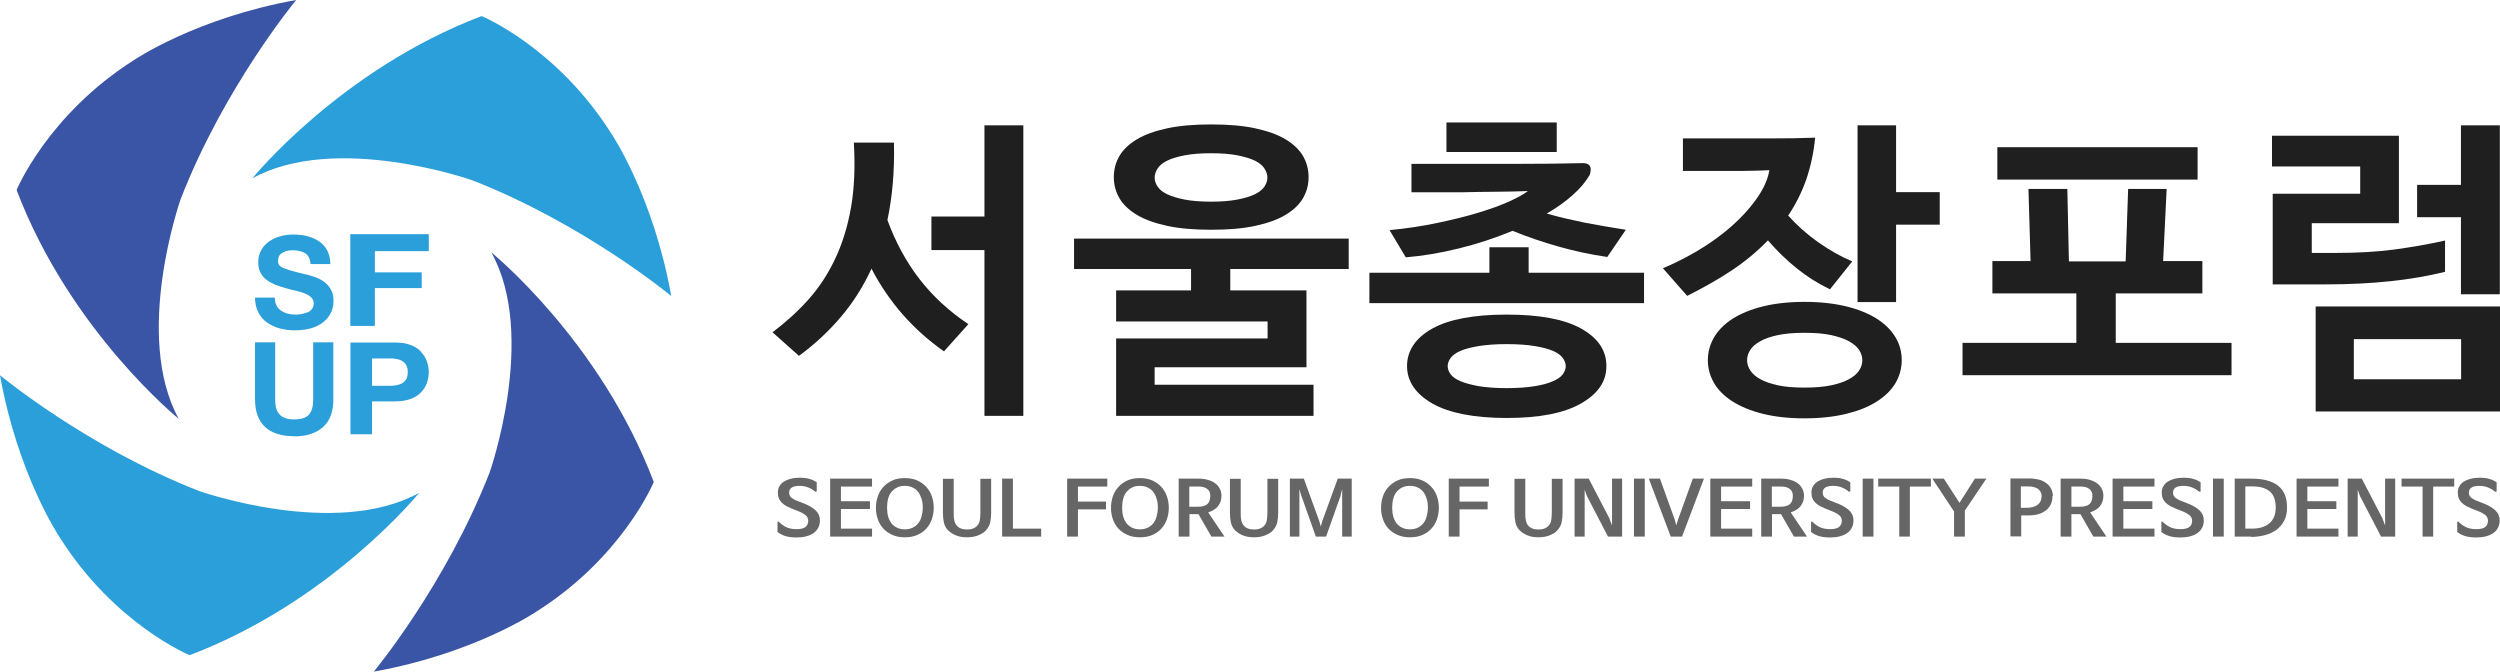
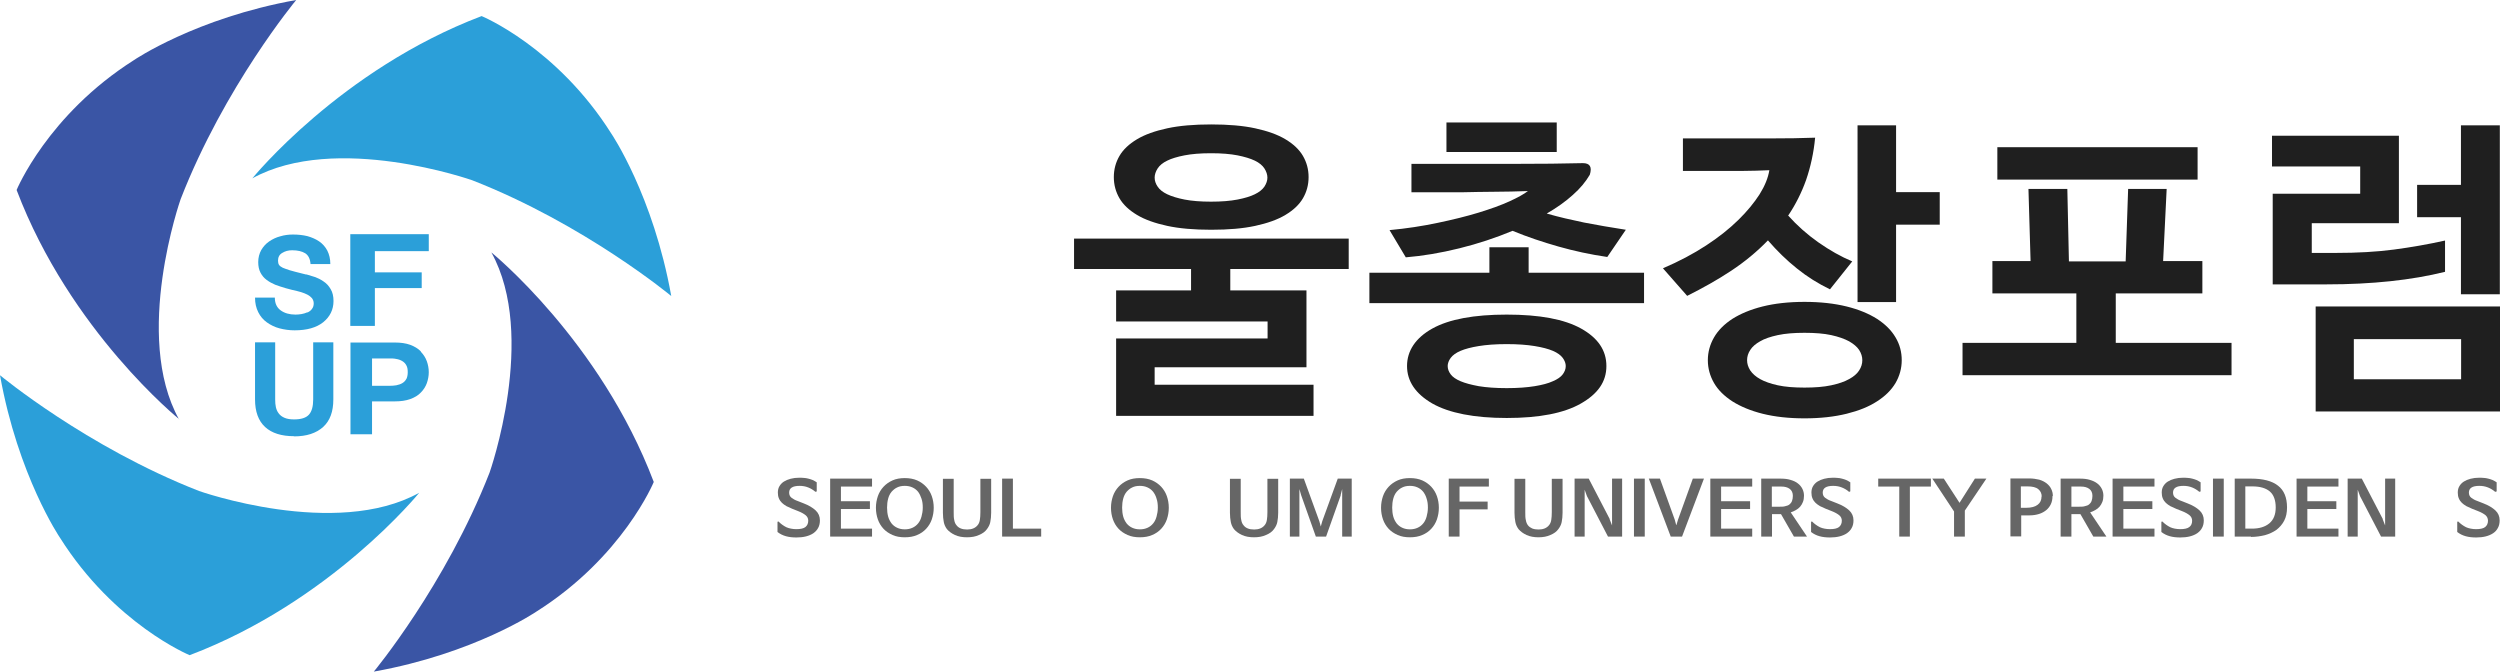
<svg xmlns="http://www.w3.org/2000/svg" id="_레이어_2" viewBox="0 0 141.45 38">
  <defs>
    <style>.cls-1{fill:#1f1f1f;}.cls-1,.cls-2,.cls-3,.cls-4{stroke-width:0px;}.cls-2{fill:#666;}.cls-3{fill:#2b9fd9;}.cls-4{fill:#3a55a5;}</style>
  </defs>
  <g id="Layer_1">
-     <path class="cls-1" d="M45.2,20.13l-1.49-1.33c.74-.56,1.42-1.17,2.02-1.84.6-.67,1.11-1.44,1.52-2.31.41-.86.71-1.83.9-2.91.19-1.08.24-2.3.16-3.67h2.27c.04,1.6-.09,3.06-.37,4.38.46,1.25,1.06,2.36,1.8,3.32.74.96,1.66,1.82,2.78,2.57l-1.38,1.54c-1.75-1.23-3.12-2.79-4.1-4.68-.47,1.02-1.05,1.93-1.74,2.74-.69.81-1.47,1.54-2.36,2.19ZM52.7,14.15v-1.9h3v-5.16h2.2v16.44h-2.2v-9.38h-3Z" />
    <path class="cls-1" d="M63.15,23.53v-4.38h8.57v-.96h-8.57v-1.76h4.24v-1.21h-6.62v-1.72h15.54v1.72h-6.7v1.21h4.31v4.35h-8.59v.99h8.99v1.76h-11.18ZM74.04,10.02c0,.44-.11.84-.32,1.2-.21.36-.54.67-.99.94-.45.27-1.02.47-1.71.62-.69.15-1.52.22-2.49.22s-1.8-.07-2.49-.22c-.69-.15-1.26-.35-1.71-.62-.45-.27-.78-.58-.99-.94-.21-.36-.32-.76-.32-1.2s.11-.84.32-1.2c.21-.36.54-.67.99-.94.45-.27,1.02-.47,1.71-.62.69-.15,1.52-.22,2.49-.22s1.8.07,2.49.22c.69.15,1.26.35,1.71.62.45.27.78.58.99.94.21.36.32.76.32,1.2ZM65.33,10.05c0,.18.06.35.17.51.11.17.29.31.54.43.25.12.58.22.98.3.41.08.91.12,1.5.12s1.09-.04,1.5-.12c.41-.08.74-.18.98-.3.25-.12.43-.27.54-.43.11-.17.17-.34.17-.51s-.06-.35-.17-.52c-.11-.17-.29-.32-.54-.44-.25-.12-.58-.22-.98-.3-.41-.08-.91-.12-1.5-.12s-1.09.04-1.5.12c-.41.08-.74.18-.98.3-.25.12-.43.27-.54.44-.11.17-.17.35-.17.52Z" />
    <path class="cls-1" d="M86.49,13.99v1.44h6.53v1.72h-15.54v-1.72h6.79v-1.44h2.22ZM87.54,12.09c.66.19,1.36.35,2.08.5.73.14,1.52.28,2.37.41l-1.05,1.54c-.96-.14-1.88-.34-2.76-.59-.88-.25-1.75-.54-2.6-.89-.96.4-1.96.73-3.01.99-1.05.26-2.06.43-3.03.51l-.92-1.54c.96-.09,1.87-.23,2.72-.41.86-.18,1.63-.37,2.32-.58.68-.21,1.27-.42,1.75-.64.48-.22.82-.41,1.04-.58-.64.02-1.27.04-1.9.04-.63,0-1.26.02-1.9.03h-2.79v-1.61h6.12c1.18,0,2.38-.01,3.58-.04.4,0,.53.22.39.66-.23.39-.54.77-.96,1.14-.41.37-.9.72-1.47,1.05ZM85.25,17.8c1.86,0,3.26.26,4.21.79.95.53,1.43,1.23,1.43,2.12s-.48,1.57-1.44,2.12c-.96.55-2.36.82-4.2.82s-3.26-.28-4.21-.82c-.95-.55-1.43-1.26-1.43-2.12s.48-1.59,1.43-2.12c.95-.53,2.36-.79,4.21-.79ZM81.84,6.93h6.24v1.67h-6.24v-1.67ZM85.25,19.47c-.63,0-1.15.04-1.58.11-.43.07-.77.16-1.03.27-.26.11-.45.25-.56.4-.11.15-.17.31-.17.46,0,.17.06.32.17.47.11.15.3.28.56.39.26.11.6.2,1.03.28.43.07.95.11,1.58.11s1.15-.04,1.58-.11c.43-.07.77-.16,1.03-.28.26-.11.45-.24.56-.39.11-.15.17-.3.17-.47,0-.15-.06-.31-.17-.46-.11-.15-.3-.29-.56-.4-.26-.11-.6-.2-1.03-.27-.43-.07-.95-.11-1.58-.11Z" />
    <path class="cls-1" d="M101.16,12.18c.51.57,1.08,1.08,1.72,1.53.64.45,1.28.81,1.92,1.08l-1.26,1.58c-.66-.32-1.29-.71-1.87-1.18-.59-.47-1.13-1-1.64-1.59-.62.64-1.31,1.21-2.08,1.72-.77.51-1.61.98-2.49,1.42l-1.37-1.56c.91-.39,1.72-.82,2.44-1.29.72-.47,1.32-.95,1.83-1.45.5-.49.9-.98,1.2-1.45.3-.48.48-.93.55-1.36-.5.02-.99.04-1.47.04h-3.42v-1.84h5.08c.8,0,1.6-.01,2.4-.04-.08.86-.26,1.66-.51,2.39-.26.73-.6,1.4-1.01,2.01ZM102.1,17.08c.9,0,1.69.09,2.38.26.69.17,1.26.41,1.72.7.46.3.81.64,1.05,1.05.24.4.35.83.35,1.29s-.12.89-.35,1.29c-.24.4-.58.74-1.05,1.04-.46.3-1.03.53-1.72.7-.69.17-1.48.26-2.38.26s-1.69-.09-2.37-.26c-.68-.17-1.25-.41-1.71-.7-.46-.3-.81-.64-1.04-1.04-.23-.4-.35-.83-.35-1.29s.12-.89.35-1.29c.23-.4.58-.75,1.04-1.05.46-.29,1.03-.53,1.71-.7.68-.17,1.47-.26,2.37-.26ZM102.1,18.83c-.59,0-1.09.04-1.51.13-.41.09-.75.2-1,.35-.25.14-.44.3-.56.49-.12.18-.18.38-.18.58s.06.39.18.58c.12.18.31.35.56.49.25.14.59.26,1,.35.41.09.92.13,1.51.13s1.09-.04,1.51-.13c.41-.09.75-.2,1.01-.35.26-.14.45-.3.57-.49.12-.18.18-.38.18-.58s-.06-.39-.18-.58c-.12-.18-.31-.34-.57-.49-.26-.14-.6-.26-1.01-.35-.41-.09-.92-.13-1.51-.13ZM109.75,12.71h-2.47v4.38h-2.18V7.09h2.18v3.78h2.47v1.84Z" />
    <path class="cls-1" d="M112.73,16.6v-1.83h2.16l-.12-4.08h2.2l.09,4.1h3.21l.14-4.1h2.18l-.2,4.08h2.22v1.83h-4.9v2.8h6.55v1.83h-15.22v-1.83h6.44v-2.8h-4.75ZM113.01,10.16v-1.83h11.33v1.83h-11.33Z" />
    <path class="cls-1" d="M130.8,14.31h1.37c1.21,0,2.3-.06,3.28-.19.98-.13,1.95-.3,2.89-.51v1.77c-1.89.47-4.13.71-6.7.71h-3.05v-5.13h4.95v-1.54h-4.99v-1.74h7.18v4.95h-4.93v1.68ZM141.45,23.28h-10.43v-5.94h10.43v5.94ZM139.25,19.19h-6.07v2.27h6.07v-2.27ZM136.76,12.29v-1.83h2.48v-3.37h2.2v9.56h-2.2v-4.36h-2.48Z" />
    <path class="cls-4" d="M10.14,23.72S3.97,18.74.94,10.75c0,0,1.75-4.25,6.64-7.35,0,0,3.49-2.38,9.18-3.4,0,0-4.06,4.89-6.54,11.27,0,0-2.72,7.73-.09,12.46Z" />
    <path class="cls-3" d="M14.27,10.1S19.26,3.94,27.25.91c0,0,4.25,1.75,7.34,6.65,0,0,2.37,3.49,3.39,9.19,0,0-4.89-4.06-11.26-6.55,0,0-7.73-2.73-12.46-.1Z" />
    <path class="cls-4" d="M27.8,14.28s6.16,4.99,9.19,12.99c0,0-1.75,4.25-6.65,7.34,0,0-3.49,2.37-9.19,3.39,0,0,4.06-4.89,6.55-11.26,0,0,2.73-7.73.1-12.46Z" />
    <path class="cls-3" d="M23.72,27.88s-4.99,6.16-12.99,9.19c0,0-4.25-1.75-7.34-6.65,0,0-2.37-3.49-3.39-9.19,0,0,4.89,4.06,11.26,6.55,0,0,7.73,2.73,12.46.1Z" />
    <path class="cls-3" d="M17.39,17.67c-.11.05-.22.08-.33.1-.12.02-.23.03-.34.03-.34,0-.62-.08-.84-.24-.22-.16-.33-.4-.33-.72h-1.12c0,.31.06.58.18.82.12.24.28.43.49.58.21.15.45.27.72.34.27.07.55.11.85.11.69,0,1.23-.15,1.62-.46.38-.31.58-.71.58-1.2,0-.26-.05-.49-.16-.67-.11-.19-.24-.33-.41-.44-.16-.11-.32-.19-.46-.24-.15-.05-.31-.1-.49-.15-.01,0-.03,0-.04,0-.06-.02-.1-.03-.12-.03-.37-.09-.63-.16-.8-.21-.16-.05-.29-.1-.39-.14-.1-.05-.17-.1-.21-.16-.04-.06-.06-.14-.06-.24,0-.2.08-.35.24-.44.16-.1.34-.15.56-.15.31,0,.56.06.74.17.18.12.28.32.3.61h1.12c0-.29-.06-.54-.17-.76-.11-.21-.27-.39-.46-.52-.19-.13-.42-.23-.67-.3-.25-.06-.52-.09-.81-.09-.25,0-.49.03-.72.1-.23.06-.44.16-.63.29-.19.13-.34.3-.45.49-.11.2-.17.43-.17.68,0,.23.04.43.13.6.09.17.2.3.35.41.15.11.31.2.48.27.18.07.38.13.61.2.08.02.2.05.34.09.22.05.39.09.52.13.13.04.25.09.35.14.11.06.19.12.26.2.06.08.1.18.1.29,0,.13-.03.23-.1.32-.06.09-.15.15-.25.2Z" />
    <polygon class="cls-3" points="19.82 13.25 19.82 18.44 21.21 18.44 21.21 16.3 23.86 16.3 23.86 15.41 21.21 15.41 21.21 14.21 24.26 14.21 24.26 13.25 19.82 13.25" />
    <path class="cls-3" d="M16.64,24.69c.71,0,1.25-.18,1.64-.53.39-.35.58-.87.58-1.56v-3.23h-1.14v3.23c0,.4-.08.68-.24.86-.16.18-.44.27-.84.27-.22,0-.4-.03-.54-.09-.14-.06-.25-.14-.33-.25-.08-.1-.13-.22-.16-.35-.03-.13-.04-.28-.04-.44v-3.23h-1.14v3.23c0,.69.19,1.21.57,1.56.38.35.93.52,1.64.52Z" />
    <path class="cls-3" d="M23.81,19.88c-.16-.16-.36-.28-.6-.37-.25-.09-.54-.13-.87-.13h-2.51v5.19h1.22v-1.86h1.29c.33,0,.62-.04.87-.13.25-.09.45-.21.6-.37.16-.16.27-.34.34-.53.07-.2.11-.41.11-.62s-.04-.43-.11-.62c-.07-.2-.19-.38-.34-.54ZM22.99,21.44c-.05.1-.13.18-.23.24-.1.06-.21.09-.34.12-.12.02-.26.03-.42.03h-.95v-1.55h.95c.16,0,.3,0,.42.03.13.02.24.06.34.12.1.06.18.14.23.24.06.1.08.23.08.39s-.03.29-.08.39Z" />
    <path class="cls-2" d="M46.14,27.83c-.13-.11-.26-.19-.41-.25-.15-.06-.31-.09-.49-.09-.4,0-.59.13-.59.38,0,.12.04.22.13.29.09.07.21.14.36.19l.33.13c.29.11.52.25.68.4s.24.34.24.56c0,.16-.03.31-.1.43-.06.12-.16.22-.27.3-.12.08-.26.14-.42.18-.16.04-.34.06-.54.06-.21,0-.41-.02-.59-.07-.18-.05-.34-.13-.48-.24v-.55s0-.03.02-.04c.02,0,.03,0,.04,0,.07.07.14.13.21.18.07.05.15.1.23.14.08.04.17.06.26.08.09.02.2.03.31.03.24,0,.41-.04.51-.12.1-.08.16-.2.16-.36,0-.12-.05-.23-.15-.31-.1-.08-.24-.16-.42-.23l-.33-.13c-.12-.05-.23-.1-.33-.15-.1-.06-.19-.12-.26-.19-.07-.07-.13-.15-.17-.25-.04-.09-.06-.2-.06-.33,0-.14.03-.26.09-.36.06-.1.14-.19.25-.26.11-.07.23-.12.38-.16.15-.04.31-.06.49-.06.08,0,.16,0,.25.01.09,0,.17.02.26.04.09.02.17.05.25.08.08.04.16.08.23.13v.49s0,.03-.02.04c-.02,0-.03,0-.04,0Z" />
    <path class="cls-2" d="M49.34,30.36h-2.37v-3.28h2.37v.45h-1.76v.83h1.64v.44h-1.64v1.11h1.76v.45Z" />
    <path class="cls-2" d="M51.19,30.4c-.26,0-.49-.04-.69-.13-.2-.09-.37-.2-.51-.35-.14-.15-.25-.33-.32-.53-.07-.2-.11-.42-.11-.66s.04-.45.11-.66c.07-.2.18-.38.32-.53.14-.15.31-.27.51-.36.2-.09.43-.13.69-.13s.49.04.7.13c.2.09.37.21.51.36.14.15.25.33.32.53.07.2.11.42.11.66s-.04.45-.11.66c-.07.2-.18.38-.32.53-.14.15-.31.27-.51.35-.2.09-.43.13-.7.13ZM51.19,29.95c.17,0,.31-.03.44-.09.13-.06.23-.14.32-.25.09-.11.15-.24.19-.39.04-.15.07-.31.07-.5s-.02-.35-.07-.5-.11-.28-.19-.39c-.09-.11-.19-.19-.32-.25-.13-.06-.27-.09-.44-.09s-.31.03-.43.09c-.13.06-.23.15-.32.25-.09.11-.15.24-.19.39s-.06.32-.06.5.02.35.06.5c.04.15.11.28.19.39.09.11.19.19.32.25.13.06.27.09.43.09Z" />
    <path class="cls-2" d="M54.71,30.4h0c-.26,0-.48-.04-.68-.13-.19-.09-.34-.2-.45-.33-.09-.12-.15-.25-.18-.4-.03-.15-.05-.33-.05-.53v-1.92h.61v1.89c0,.18,0,.32.03.44.02.12.06.22.13.3.06.08.14.14.24.18.1.04.22.06.36.06.26,0,.46-.08.59-.24.07-.08.11-.18.13-.3.02-.12.03-.27.03-.44v-1.89h.61v1.92c0,.2-.02.38-.05.53-.03.15-.1.28-.19.4-.1.14-.25.25-.45.33-.19.09-.42.13-.67.13Z" />
    <path class="cls-2" d="M58.91,29.91v.45h-2.21v-3.28h.61v2.83h1.6Z" />
-     <path class="cls-2" d="M62.65,27.08v.45h-1.66v.85h1.59v.44h-1.59v1.54h-.61v-3.28h2.27Z" />
    <path class="cls-2" d="M64.49,30.4c-.26,0-.49-.04-.69-.13-.2-.09-.37-.2-.51-.35-.14-.15-.25-.33-.32-.53-.07-.2-.11-.42-.11-.66s.04-.45.11-.66c.07-.2.18-.38.32-.53.14-.15.31-.27.51-.36.2-.09.43-.13.69-.13s.49.04.7.13c.2.09.37.21.51.36.14.15.25.33.32.53.07.2.11.42.11.66s-.04.45-.11.66c-.07.2-.18.38-.32.53-.14.15-.31.27-.51.35-.2.09-.43.13-.7.13ZM64.49,29.95c.17,0,.31-.03.44-.09.13-.06.23-.14.32-.25.09-.11.15-.24.19-.39.04-.15.07-.31.07-.5s-.02-.35-.07-.5c-.04-.15-.11-.28-.19-.39-.09-.11-.19-.19-.32-.25-.13-.06-.27-.09-.44-.09s-.31.03-.43.09c-.13.06-.23.15-.32.25-.09.11-.15.24-.19.39-.04.15-.06.32-.06.5s.02.35.06.5c.04.15.11.28.19.39.09.11.19.19.32.25.13.06.27.09.43.09Z" />
-     <path class="cls-2" d="M68.36,28.99h0s.92,1.37.92,1.37h-.74l-.73-1.27h-.51v1.27h-.61v-3.28h1.08c.22,0,.41.02.57.07.17.05.31.11.42.2.11.08.2.19.26.31.06.12.09.25.09.39,0,.13-.02.25-.06.35-.04.1-.09.19-.16.27-.07.08-.15.14-.24.19-.09.05-.19.1-.29.13ZM68.48,28.06c0-.18-.06-.31-.18-.4-.12-.09-.28-.13-.46-.13h-.55v1.14h.42c.13,0,.25,0,.34-.03.1-.02.18-.05.24-.1.06-.05.11-.11.14-.19.03-.08.05-.18.05-.29Z" />
    <path class="cls-2" d="M70.95,30.4h0c-.26,0-.48-.04-.68-.13-.19-.09-.34-.2-.45-.33-.09-.12-.15-.25-.18-.4-.03-.15-.05-.33-.05-.53v-1.92h.61v1.89c0,.18,0,.32.03.44.02.12.06.22.13.3.06.08.14.14.24.18.1.04.22.06.36.06.26,0,.46-.08.59-.24.07-.08.11-.18.13-.3.02-.12.03-.27.03-.44v-1.89h.61v1.92c0,.2-.02.38-.05.53-.03.15-.1.28-.19.4-.1.14-.25.25-.45.33-.19.09-.42.13-.67.13Z" />
    <path class="cls-2" d="M75.86,28.02l-.83,2.34h-.58l-.83-2.34-.1-.35v.35s0,2.34,0,2.34h-.54v-3.28h.79l.88,2.42.08.29.08-.29.88-2.42h.79v3.28h-.54v-2.69s-.09.35-.09.35Z" />
    <path class="cls-2" d="M79.77,30.4c-.26,0-.49-.04-.69-.13-.2-.09-.37-.2-.51-.35-.14-.15-.25-.33-.32-.53-.07-.2-.11-.42-.11-.66s.04-.45.11-.66c.07-.2.18-.38.32-.53.14-.15.31-.27.51-.36.2-.09.43-.13.69-.13s.49.04.7.13c.2.09.37.21.51.36.14.15.25.33.32.53.07.2.11.42.11.66s-.04.45-.11.66c-.07.2-.18.38-.32.53-.14.15-.31.27-.51.35-.2.09-.43.13-.7.13ZM79.77,29.95c.17,0,.31-.03.44-.09.13-.06.23-.14.32-.25.09-.11.15-.24.19-.39.04-.15.07-.31.07-.5s-.02-.35-.07-.5c-.04-.15-.11-.28-.19-.39-.09-.11-.19-.19-.32-.25-.13-.06-.27-.09-.44-.09s-.31.03-.43.09c-.13.06-.23.15-.32.25-.09.11-.15.24-.19.39-.04.15-.06.32-.06.5s.02.35.06.5c.04.15.11.28.19.39.09.11.19.19.32.25.13.06.27.09.43.09Z" />
    <path class="cls-2" d="M84.24,27.08v.45h-1.66v.85h1.59v.44h-1.59v1.54h-.61v-3.28h2.27Z" />
    <path class="cls-2" d="M87.05,30.4h0c-.26,0-.48-.04-.68-.13-.19-.09-.34-.2-.45-.33-.09-.12-.15-.25-.18-.4-.03-.15-.05-.33-.05-.53v-1.92h.61v1.89c0,.18,0,.32.03.44.02.12.06.22.12.3.06.08.15.14.24.18.1.04.22.06.36.06.26,0,.46-.08.59-.24.07-.08.11-.18.13-.3.02-.12.03-.27.03-.44v-1.89h.61v1.92c0,.2-.02.38-.05.53-.03.15-.1.28-.19.4-.1.14-.25.25-.45.33-.19.09-.42.13-.67.13Z" />
    <path class="cls-2" d="M91.07,29.37l.14.36v-.36s0-2.29,0-2.29h.57v3.28h-.8l-1.19-2.29-.13-.36v.36s0,2.29,0,2.29h-.57v-3.28h.8l1.19,2.29Z" />
    <path class="cls-2" d="M93.06,27.08v3.28h-.61v-3.28h.61Z" />
    <path class="cls-2" d="M94.85,29.71l.09-.3.84-2.33h.63l-1.24,3.28h-.64l-1.24-3.28h.63l.84,2.33.08.3Z" />
    <path class="cls-2" d="M99.14,30.36h-2.37v-3.28h2.37v.45h-1.76v.83h1.64v.44h-1.64v1.11h1.76v.45Z" />
    <path class="cls-2" d="M101.32,28.99h0s.92,1.37.92,1.37h-.74l-.73-1.27h-.51v1.27h-.61v-3.28h1.08c.22,0,.41.02.57.07.17.05.31.11.42.2.11.08.2.19.26.31.06.12.09.25.09.39,0,.13-.02.25-.06.35-.04.1-.09.19-.16.27-.07.08-.15.14-.24.19-.09.05-.19.1-.29.13ZM101.44,28.06c0-.18-.06-.31-.18-.4-.12-.09-.28-.13-.46-.13h-.55v1.14h.42c.13,0,.25,0,.34-.03.1-.02.18-.05.24-.1.06-.05.11-.11.14-.19.03-.08.05-.18.05-.29Z" />
    <path class="cls-2" d="M104.62,27.83c-.12-.11-.26-.19-.41-.25-.15-.06-.31-.09-.49-.09-.4,0-.59.13-.59.38,0,.12.04.22.13.29.09.07.21.14.36.19l.33.13c.29.11.52.25.68.4.16.15.24.34.24.56,0,.16-.03.31-.1.43-.06.12-.16.22-.27.3-.12.08-.26.14-.42.18-.16.04-.34.06-.54.06-.21,0-.41-.02-.59-.07-.18-.05-.34-.13-.48-.24v-.55s0-.03.02-.04c.02,0,.03,0,.04,0,.07.07.14.13.21.18.07.05.15.1.23.14.08.04.17.06.26.08.1.02.2.03.31.03.24,0,.41-.04.51-.12.1-.08.16-.2.16-.36,0-.12-.05-.23-.15-.31-.1-.08-.24-.16-.42-.23l-.33-.13c-.12-.05-.23-.1-.33-.15-.1-.06-.19-.12-.26-.19-.07-.07-.13-.15-.17-.25-.04-.09-.06-.2-.06-.33,0-.14.03-.26.09-.36.06-.1.14-.19.25-.26.11-.07.23-.12.38-.16.15-.04.31-.06.49-.06.08,0,.16,0,.25.01.09,0,.17.02.26.04.09.02.17.05.25.08.08.04.16.08.23.13v.49s0,.03-.02.04c-.02,0-.03,0-.04,0Z" />
-     <path class="cls-2" d="M106,27.08v3.28h-.61v-3.28h.61Z" />
    <path class="cls-2" d="M108.06,30.36h-.6v-2.83h-1.19v-.45h2.98v.45h-1.19v2.83Z" />
    <path class="cls-2" d="M111.74,27.08h.65l-1.22,1.81v1.47h-.61v-1.42l-1.23-1.86h.65l.89,1.37h0l.87-1.37Z" />
    <path class="cls-2" d="M116.13,28.07c0,.17-.03.32-.09.45-.06.13-.15.25-.26.34-.11.09-.25.17-.41.22-.16.05-.34.08-.54.08h-.47v1.19h-.61v-3.28h1.06c.21,0,.4.03.57.07.17.05.3.12.42.21.11.09.2.19.26.32.06.12.09.25.09.39ZM115.52,28.1c0-.17-.06-.31-.19-.42-.13-.11-.33-.16-.62-.16h-.37v1.21h.32c.27,0,.49-.06.63-.17.15-.11.22-.27.22-.47Z" />
    <path class="cls-2" d="M118.26,28.99h0s.92,1.37.92,1.37h-.74l-.73-1.27h-.51v1.27h-.61v-3.28h1.08c.22,0,.41.02.57.07.17.05.3.11.42.2.11.08.2.19.26.31.06.12.09.25.09.39,0,.13-.02.25-.06.35-.04.1-.09.19-.16.27-.07.08-.15.14-.24.19-.09.05-.19.1-.29.13ZM118.39,28.06c0-.18-.06-.31-.18-.4-.12-.09-.28-.13-.46-.13h-.55v1.14h.42c.13,0,.25,0,.34-.03.1-.02.18-.05.24-.1.06-.05.11-.11.14-.19.03-.08.05-.18.05-.29Z" />
    <path class="cls-2" d="M121.9,30.36h-2.37v-3.28h2.37v.45h-1.76v.83h1.64v.44h-1.64v1.11h1.76v.45Z" />
    <path class="cls-2" d="M124.44,27.83c-.13-.11-.26-.19-.41-.25-.15-.06-.31-.09-.49-.09-.4,0-.59.13-.59.38,0,.12.04.22.13.29.09.07.21.14.36.19l.33.13c.29.11.52.25.68.4.16.15.24.34.24.56,0,.16-.03.31-.1.43-.06.12-.16.22-.27.3-.12.08-.26.14-.42.18-.16.04-.34.06-.54.06-.21,0-.41-.02-.59-.07-.18-.05-.34-.13-.48-.24v-.55s0-.03.02-.04c.02,0,.03,0,.04,0,.07.07.14.13.21.18.07.05.15.1.23.14.08.04.17.06.26.08.1.02.2.03.31.03.24,0,.41-.04.51-.12.11-.08.16-.2.16-.36,0-.12-.05-.23-.15-.31-.1-.08-.24-.16-.42-.23l-.33-.13c-.12-.05-.23-.1-.33-.15-.1-.06-.19-.12-.26-.19-.07-.07-.13-.15-.17-.25-.04-.09-.06-.2-.06-.33,0-.14.03-.26.09-.36.06-.1.14-.19.25-.26.11-.07.23-.12.38-.16.15-.04.31-.06.49-.06.08,0,.16,0,.25.01.09,0,.17.02.26.04.09.02.17.05.25.08.08.04.16.08.23.13v.49s0,.03-.02.04c-.02,0-.03,0-.04,0Z" />
    <path class="cls-2" d="M125.82,27.08v3.28h-.61v-3.28h.61Z" />
    <path class="cls-2" d="M127.36,30.36h-.92v-3.28h.92c.68,0,1.19.13,1.53.4.34.26.51.67.51,1.23,0,.29-.05.54-.16.75-.11.21-.26.38-.44.52-.19.13-.4.23-.65.3-.25.06-.51.1-.79.1ZM127.44,27.52h-.4v2.39h.38c.41,0,.74-.1.98-.3.24-.2.36-.5.36-.9s-.11-.71-.33-.9c-.22-.19-.55-.29-.99-.29Z" />
    <path class="cls-2" d="M132.31,30.36h-2.37v-3.28h2.37v.45h-1.76v.83h1.64v.44h-1.64v1.11h1.76v.45Z" />
    <path class="cls-2" d="M134.81,29.37l.14.36v-.36s0-2.29,0-2.29h.57v3.28h-.8l-1.19-2.29-.13-.36v.36s0,2.29,0,2.29h-.57v-3.28h.8l1.19,2.29Z" />
-     <path class="cls-2" d="M137.67,30.36h-.6v-2.83h-1.19v-.45h2.98v.45h-1.19v2.83Z" />
    <path class="cls-2" d="M141.18,27.83c-.13-.11-.26-.19-.41-.25-.15-.06-.31-.09-.49-.09-.4,0-.59.13-.59.38,0,.12.04.22.13.29.09.07.21.14.36.19l.33.13c.29.11.52.25.68.4s.24.34.24.56c0,.16-.03.31-.1.43-.06.12-.15.22-.27.3-.12.08-.26.14-.42.18-.16.04-.34.06-.54.06-.21,0-.41-.02-.59-.07-.18-.05-.34-.13-.48-.24v-.55s0-.03.02-.04c.02,0,.03,0,.04,0,.07.07.14.13.21.18.07.05.15.1.23.14.08.04.17.06.26.08.09.02.2.03.31.03.24,0,.41-.04.51-.12.1-.08.16-.2.16-.36,0-.12-.05-.23-.14-.31-.1-.08-.24-.16-.42-.23l-.33-.13c-.12-.05-.23-.1-.33-.15-.1-.06-.19-.12-.26-.19-.07-.07-.13-.15-.17-.25-.04-.09-.06-.2-.06-.33,0-.14.03-.26.09-.36.06-.1.14-.19.25-.26.11-.07.23-.12.38-.16.15-.04.31-.06.49-.06.08,0,.16,0,.25.01.09,0,.17.02.26.04.09.02.17.05.25.08.08.04.16.08.23.13v.49s0,.03-.02.04c-.02,0-.03,0-.04,0Z" />
  </g>
</svg>